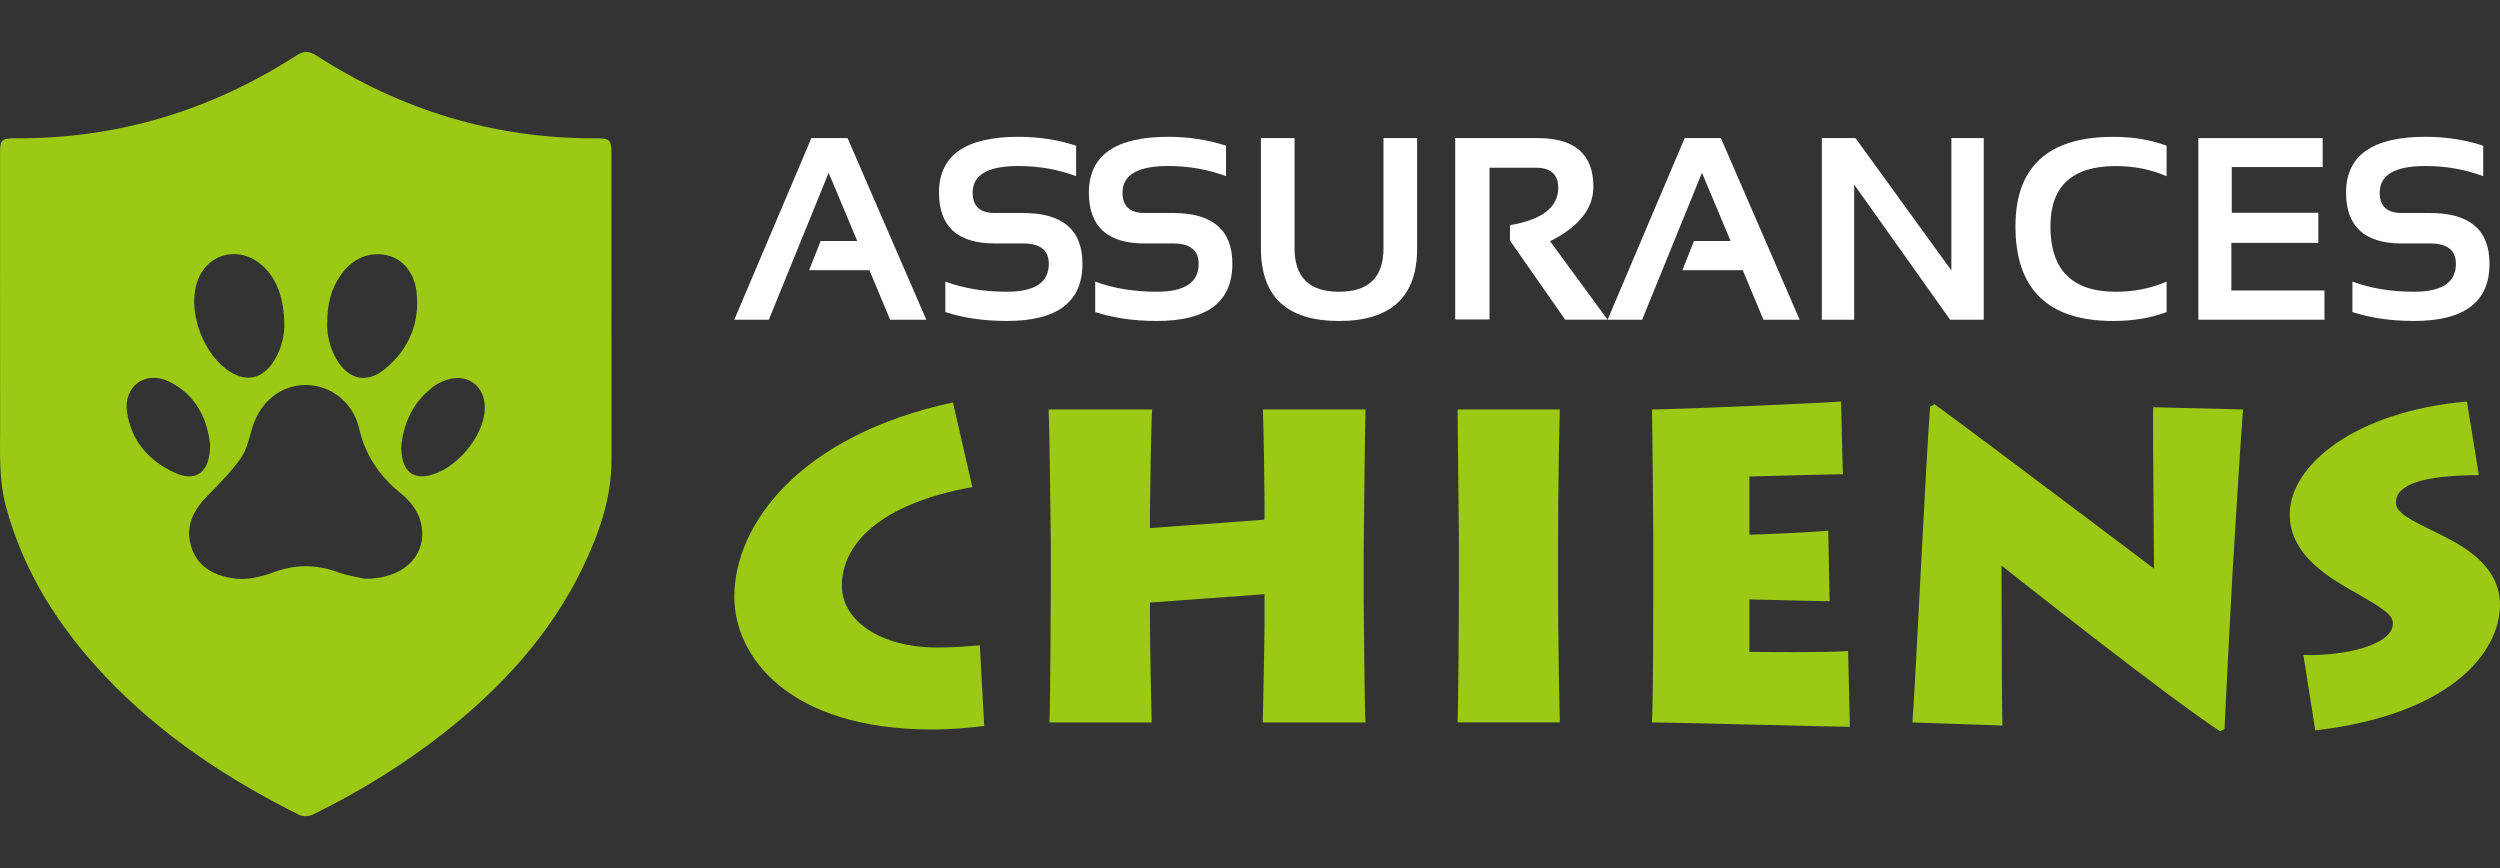
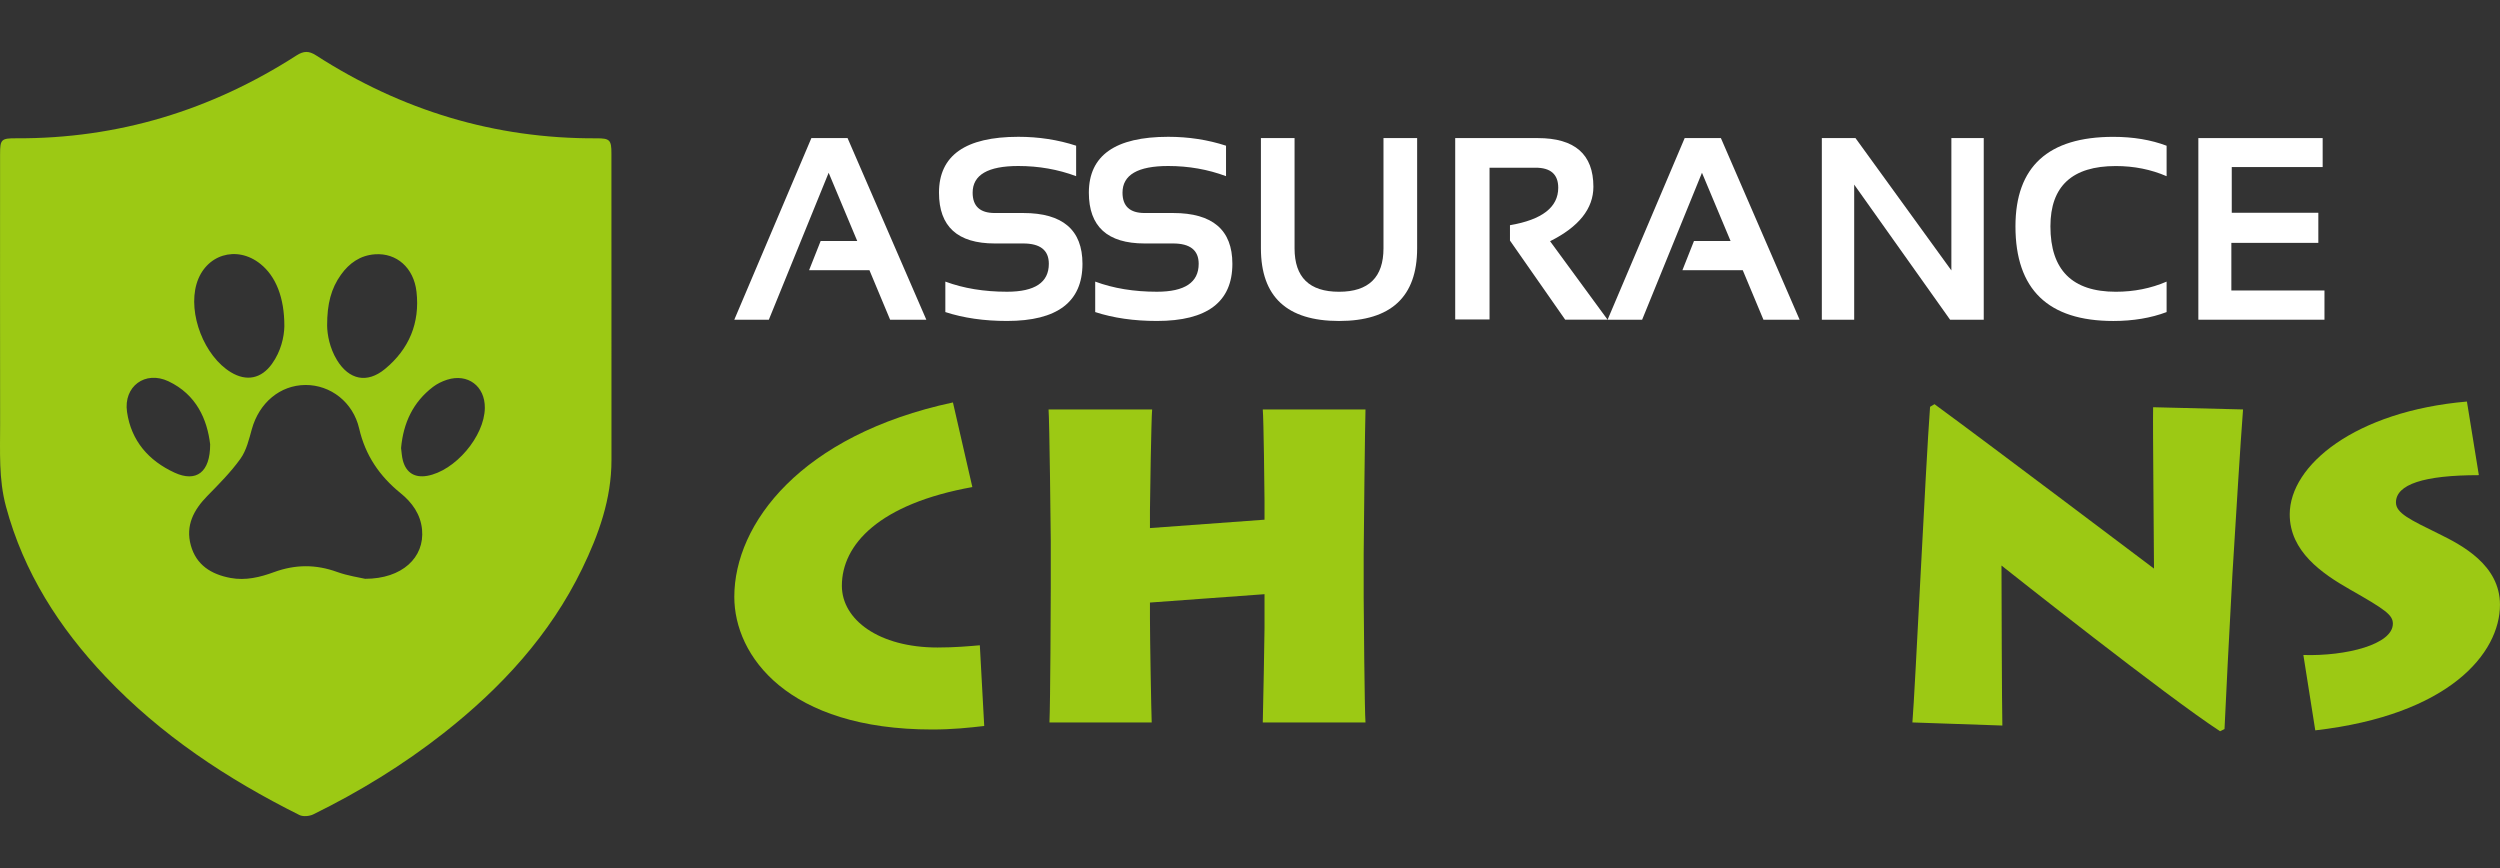
<svg xmlns="http://www.w3.org/2000/svg" version="1.1" id="Calque_1" x="0px" y="0px" width="196.345px" height="68.174px" viewBox="-15.173 -5.667 196.345 68.174" enable-background="new -15.173 -5.667 196.345 68.174" xml:space="preserve">
  <rect x="-15.173" y="-5.667" width="196.345" height="68.174" fill="#333333" stroke="none" />
  <g>
    <path fill="#9CC914" d="M32.85,18.783c0.001,3.895,0.001,7.792,0.001,11.687c0,3.05-0.998,5.839-2.302,8.527   c-2.534,5.218-6.364,9.363-10.88,12.914c-3.178,2.496-6.608,4.597-10.232,6.379c-0.307,0.15-0.804,0.196-1.093,0.054   C2.696,55.522-2.521,52.083-6.89,47.47c-3.639-3.845-6.424-8.185-7.815-13.36c-0.578-2.147-0.455-4.32-0.459-6.493   c-0.011-7.066-0.005-14.132-0.003-21.198c0-1.138,0.102-1.23,1.251-1.225C-5.923,5.237,1.402,3,8.107-1.308   C8.672-1.671,9.08-1.686,9.649-1.319c6.702,4.317,14.025,6.556,22.02,6.515c1.043-0.005,1.178,0.126,1.178,1.172   C32.85,10.506,32.848,14.644,32.85,18.783z M13.501,39.791c2.913,0.004,4.681-1.678,4.473-3.865   c-0.115-1.209-0.779-2.127-1.698-2.871c-1.642-1.331-2.757-2.965-3.24-5.063c-0.475-2.071-2.246-3.434-4.222-3.423   c-1.988,0.013-3.631,1.396-4.208,3.468c-0.222,0.799-0.424,1.667-0.892,2.322c-0.757,1.057-1.695,1.998-2.612,2.933   c-1.068,1.094-1.712,2.316-1.291,3.861c0.426,1.559,1.606,2.288,3.118,2.571c1.188,0.223,2.331-0.057,3.425-0.459   c1.666-0.61,3.286-0.616,4.956-0.009C12.149,39.557,13.051,39.686,13.501,39.791z M7.16,19.962c0.006-2.274-0.675-3.927-1.867-4.89   c-1.876-1.518-4.355-0.747-5.03,1.562c-0.686,2.348,0.609,5.675,2.702,6.938c1.225,0.739,2.388,0.504,3.225-0.667   C6.894,21.922,7.142,20.798,7.16,19.962z M10.519,19.901c0.009,0.704,0.193,1.757,0.769,2.705c0.947,1.558,2.366,1.866,3.771,0.709   c1.896-1.56,2.757-3.624,2.479-6.07c-0.215-1.89-1.571-3.062-3.263-2.94c-1.154,0.081-2.02,0.692-2.674,1.61   C10.833,16.988,10.516,18.205,10.519,19.901z M1.332,29.225c-0.234-1.956-1.078-3.904-3.27-4.944   c-1.832-0.869-3.548,0.404-3.259,2.403c0.329,2.274,1.7,3.833,3.736,4.771C0.229,32.232,1.34,31.441,1.332,29.225z M16.326,29.522   c0.043,0.304,0.054,0.658,0.146,0.994c0.261,0.951,0.931,1.356,1.897,1.19c2.195-0.382,4.506-3.096,4.536-5.328   c0.023-1.713-1.335-2.742-2.966-2.221c-0.39,0.124-0.782,0.317-1.106,0.563C17.27,25.914,16.506,27.539,16.326,29.522z" />
    <g>
      <g>
        <path fill="#9CC914" d="M62.126,51.35c-1.211,0.138-2.458,0.276-4.084,0.276c-11.355,0-15.544-5.781-15.544-10.419     c0-5.746,5.229-12.706,17.171-15.268l1.524,6.647c-7.305,1.316-10.247,4.501-10.247,7.753c0,2.666,2.908,4.848,7.512,4.848     c1.385,0,2.493-0.104,3.323-0.175L62.126,51.35z" />
        <path fill="#9CC914" d="M67.249,51.072c0.07-1.523,0.103-9.626,0.103-10.524v-3.737c0-0.59-0.103-9.489-0.173-10.319h8.135     c-0.069,0.624-0.172,7.306-0.172,7.929v1.385l8.998-0.658v-1.455c0-0.586-0.068-6.439-0.137-7.202h8.067     c-0.036,0.831-0.142,10.526-0.142,11.356v3.461c0,0.449,0.071,9.105,0.142,9.764h-8.067c0.032-1.178,0.137-6.787,0.137-7.442     v-2.63l-8.998,0.656v1.247c0,1.558,0.103,7.374,0.137,8.171H67.249z" />
-         <path fill="#9CC914" d="M107.195,40.615c0,3.461,0.106,9.658,0.138,10.456h-8.031c0.069-1.524,0.105-9.626,0.105-10.524v-3.738     c0-0.588-0.105-9.488-0.105-10.319h8.031c-0.031,0.624-0.138,6.232-0.138,10.387V40.615z" />
-         <path fill="#9CC914" d="M130.113,51.417c-1.248,0-13.745-0.345-15.545-0.345c0.104-1.837,0.104-9.244,0.104-10.043v-4.639     c0-0.551-0.07-8.896-0.104-9.899c1.939,0,13.571-0.519,14.852-0.622l0.14,5.712c-1.28,0-6.718,0.173-7.34,0.173v4.572     c0.693,0,4.675-0.178,6.196-0.313l0.105,5.538c-0.935,0-5.54-0.138-6.302-0.138v4.119c0.899,0,6.129,0.07,7.756-0.069     L130.113,51.417z" />
        <path fill="#9CC914" d="M135.023,51.072c0.211-2.459,1.04-20.183,1.388-24.789l0.346-0.208     c4.915,3.603,16.028,12.014,17.241,12.914c0-1.904-0.104-11.184-0.069-12.673l7.063,0.174c-0.209,2.702-0.521,7.86-0.833,12.913     c-0.276,5.021-0.52,9.937-0.623,12.188l-0.347,0.172c-4.154-2.698-16.649-12.601-17.169-13.015     c0,1.418,0.033,11.424,0.069,12.567L135.023,51.072z" />
        <path fill="#9CC914" d="M165.729,45.775c3.359,0.103,7.029-0.83,7.029-2.459c0-0.69-0.588-1.105-3.392-2.699     c-2.181-1.247-4.709-2.979-4.709-5.885c0-3.875,5.158-8.103,13.917-8.863l0.937,5.782c-4.329,0-6.511,0.728-6.511,2.146     c0,0.832,1.106,1.352,3.357,2.457c1.837,0.9,4.813,2.458,4.813,5.574c0,3.808-3.982,8.653-14.506,9.866L165.729,45.775z" />
      </g>
      <g>
        <path fill="#FFFFFF" d="M45.21,19.442h-2.713l6.054-14.264h2.842l6.185,14.264h-2.843l-1.625-3.89h-4.738l0.908-2.293h2.872     l-2.244-5.358L45.21,19.442z" />
        <path fill="#FFFFFF" d="M59.072,18.843v-2.394c1.43,0.531,3.044,0.796,4.847,0.796c2.188,0,3.281-0.732,3.281-2.194     c0-1.065-0.671-1.597-2.015-1.597h-2.234c-2.919,0-4.378-1.329-4.378-3.989c0-2.925,2.079-4.388,6.233-4.388     c1.597,0,3.11,0.233,4.538,0.698v2.393c-1.43-0.532-2.941-0.798-4.538-0.798c-2.394,0-3.59,0.699-3.59,2.095     c0,1.065,0.578,1.597,1.735,1.597h2.234c3.104,0,4.657,1.329,4.657,3.989c0,2.992-1.975,4.489-5.924,4.489     C62.118,19.542,60.503,19.308,59.072,18.843z" />
        <path fill="#FFFFFF" d="M70.842,18.843v-2.394c1.43,0.531,3.045,0.796,4.849,0.796c2.186,0,3.278-0.732,3.278-2.194     c0-1.065-0.672-1.597-2.012-1.597h-2.236c-2.918,0-4.378-1.329-4.378-3.989c0-2.925,2.078-4.388,6.234-4.388     c1.596,0,3.109,0.233,4.539,0.698v2.393c-1.43-0.532-2.942-0.798-4.539-0.798c-2.395,0-3.591,0.699-3.591,2.095     c0,1.065,0.58,1.597,1.736,1.597h2.236c3.104,0,4.657,1.329,4.657,3.989c0,2.992-1.974,4.489-5.923,4.489     C73.887,19.542,72.271,19.308,70.842,18.843z" />
        <path fill="#FFFFFF" d="M83.857,13.837V5.178h2.642v8.659c0,2.274,1.162,3.41,3.493,3.41c2.326,0,3.491-1.137,3.491-3.41V5.178     h2.643v8.659c0,3.802-2.046,5.705-6.134,5.705C85.9,19.542,83.857,17.639,83.857,13.837z" />
        <path fill="#FFFFFF" d="M99.116,19.421V5.178h6.481c2.913,0,4.372,1.274,4.372,3.82c0,1.723-1.138,3.148-3.402,4.279l4.517,6.164     h-3.33l-4.337-6.214V12.02c2.528-0.433,3.791-1.412,3.791-2.941c0-1.05-0.592-1.575-1.778-1.575h-3.617v11.917H99.116z" />
        <path fill="#FFFFFF" d="M113.797,19.442h-2.713l6.054-14.264h2.845l6.182,14.264h-2.841l-1.626-3.89h-4.737l0.908-2.293h2.873     l-2.246-5.358L113.797,19.442z" />
        <path fill="#FFFFFF" d="M127.91,19.442V5.178h2.643l7.531,10.393V5.178h2.542v14.264h-2.643L130.451,8.83v10.612H127.91z" />
        <path fill="#FFFFFF" d="M154.988,18.843c-1.231,0.464-2.627,0.699-4.188,0.699c-5.119,0-7.683-2.478-7.683-7.43     c0-4.688,2.563-7.031,7.683-7.031c1.562,0,2.957,0.233,4.188,0.698v2.393c-1.231-0.532-2.56-0.798-3.99-0.798     c-3.423,0-5.135,1.579-5.135,4.738c0,3.425,1.712,5.135,5.135,5.135c1.431,0,2.759-0.266,3.99-0.796V18.843z" />
        <path fill="#FFFFFF" d="M167.244,5.178v2.275h-7.14v3.59h6.8v2.364h-6.831v3.74h7.313v2.295h-9.905V5.178H167.244z" />
-         <path fill="#FFFFFF" d="M169.581,18.843v-2.394c1.428,0.531,3.045,0.796,4.846,0.796c2.187,0,3.281-0.732,3.281-2.194     c0-1.065-0.673-1.597-2.015-1.597h-2.236c-2.917,0-4.375-1.329-4.375-3.989c0-2.925,2.078-4.388,6.231-4.388     c1.599,0,3.108,0.233,4.541,0.698v2.393c-1.433-0.532-2.942-0.798-4.541-0.798c-2.392,0-3.588,0.699-3.588,2.095     c0,1.065,0.577,1.597,1.731,1.597h2.236c3.104,0,4.657,1.329,4.657,3.989c0,2.992-1.972,4.489-5.924,4.489     C172.626,19.542,171.009,19.308,169.581,18.843z" />
      </g>
    </g>
  </g>
</svg>